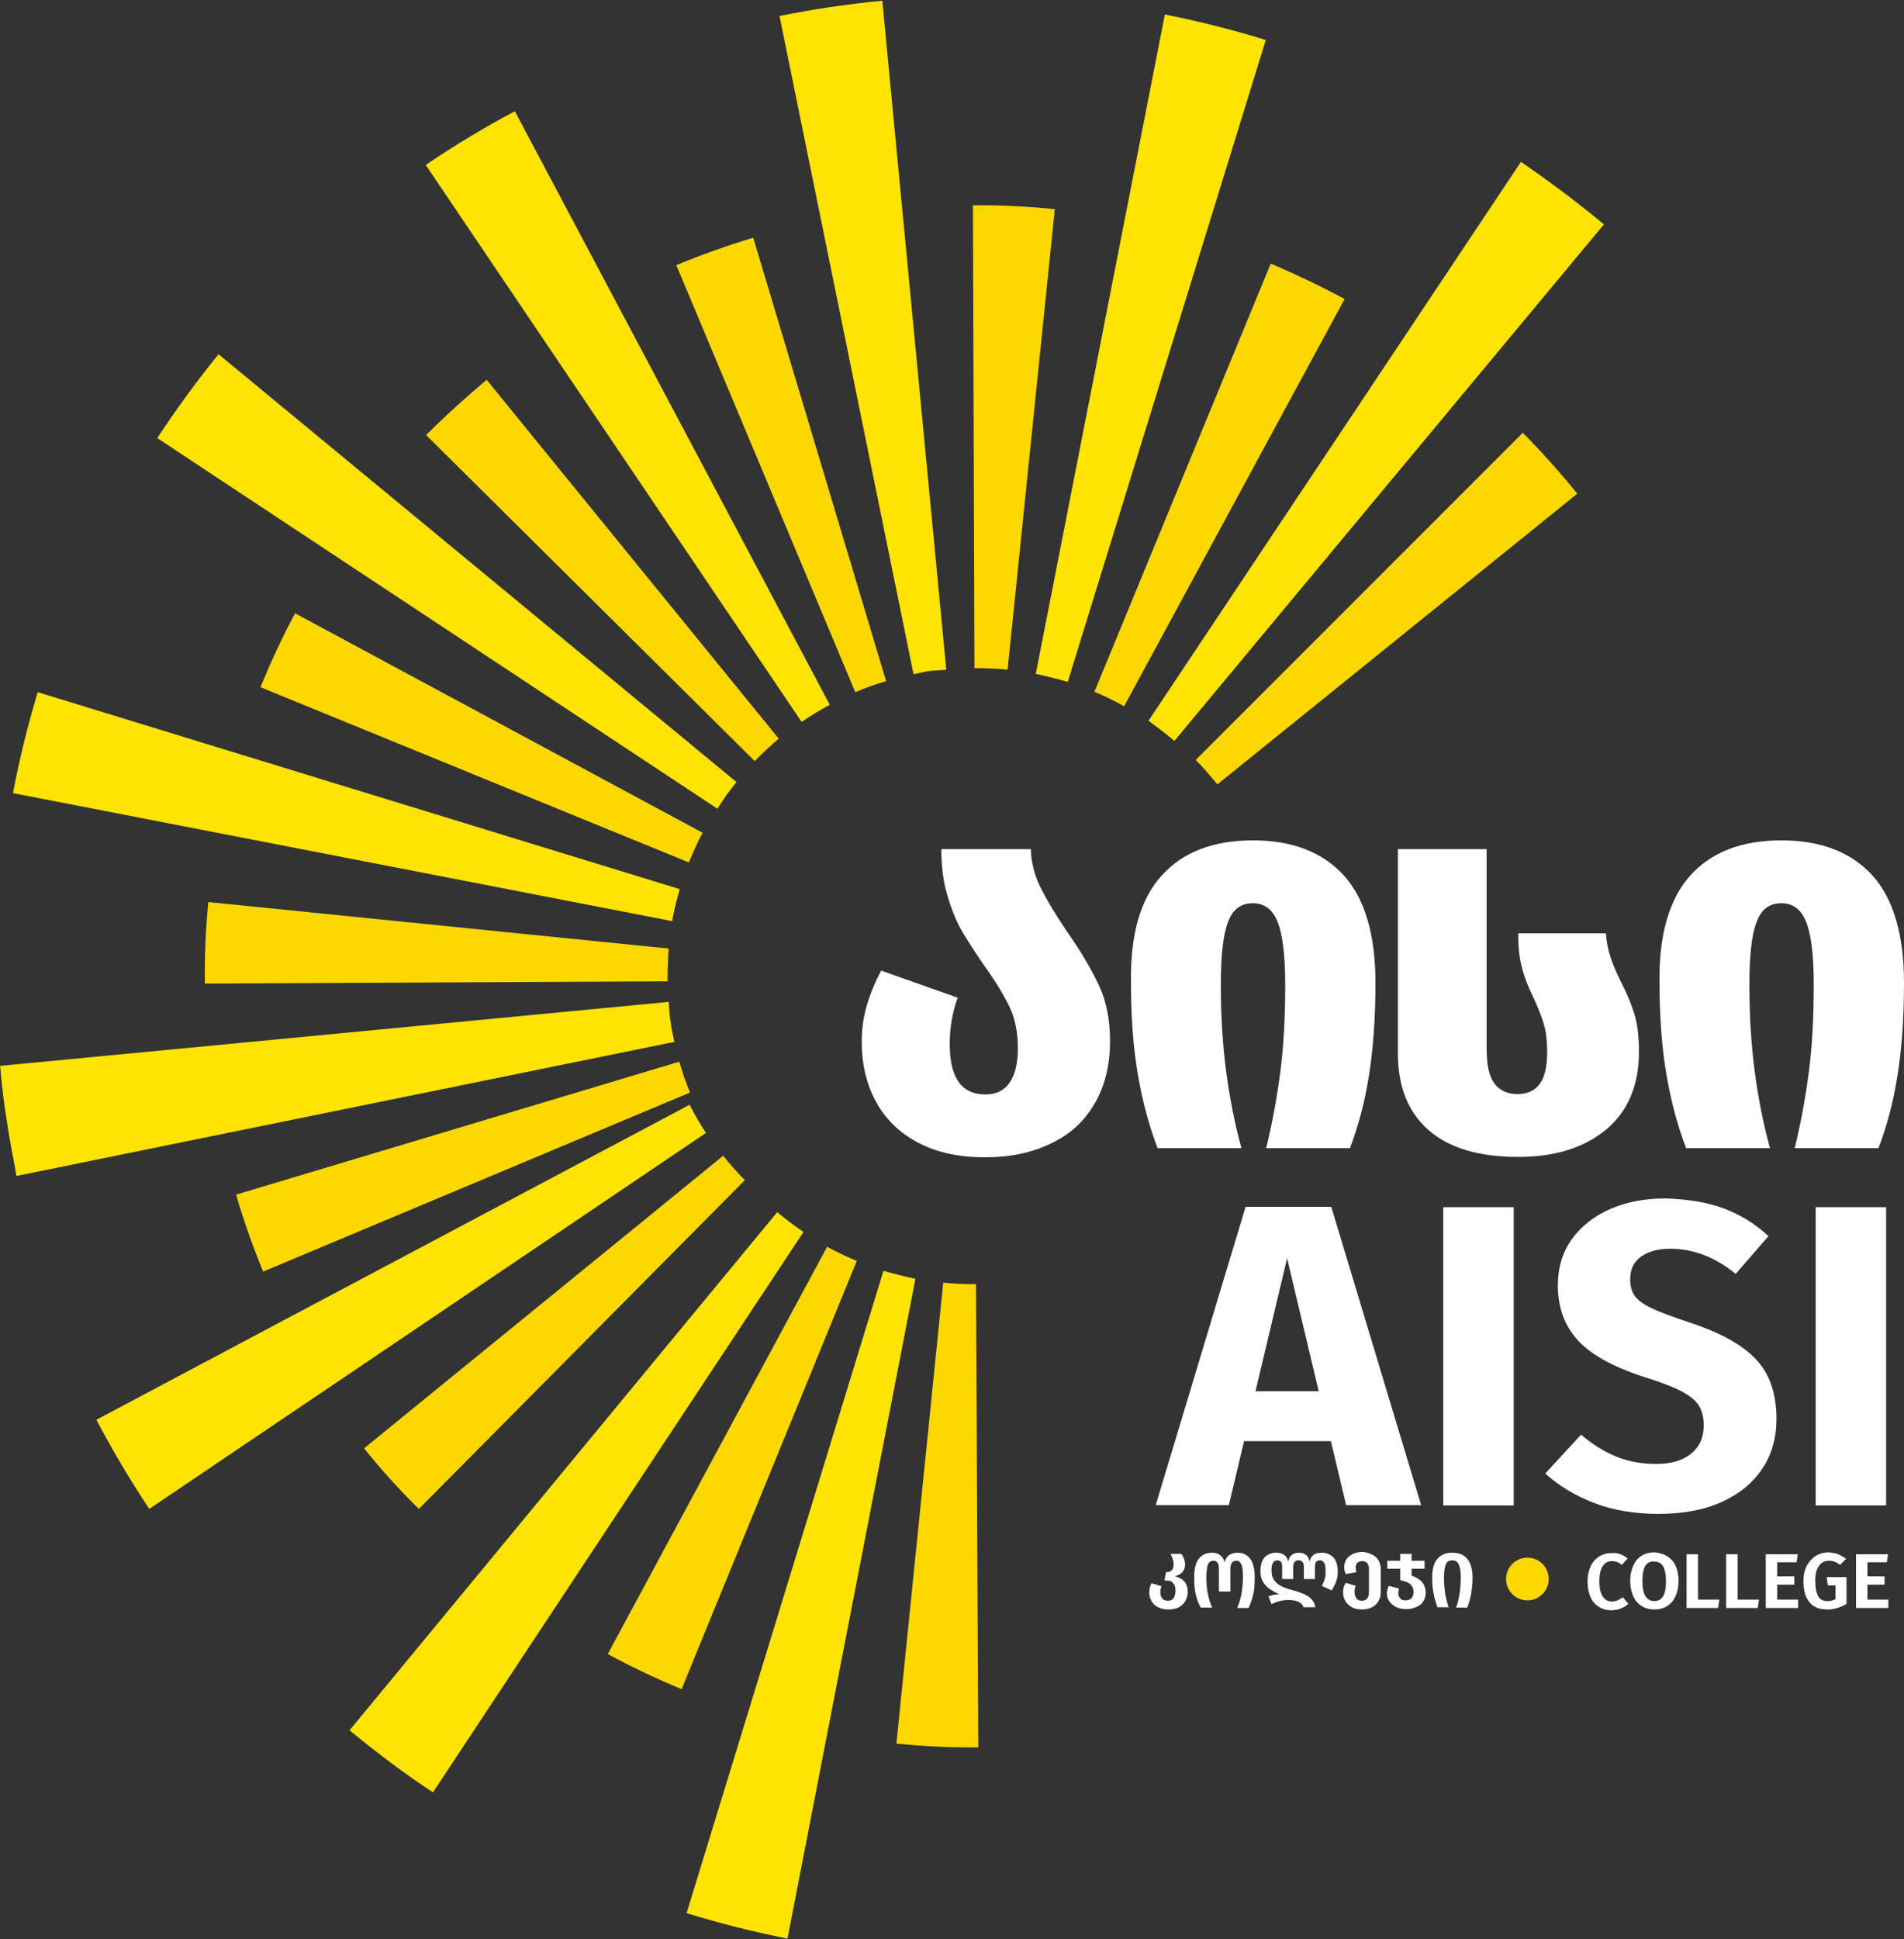
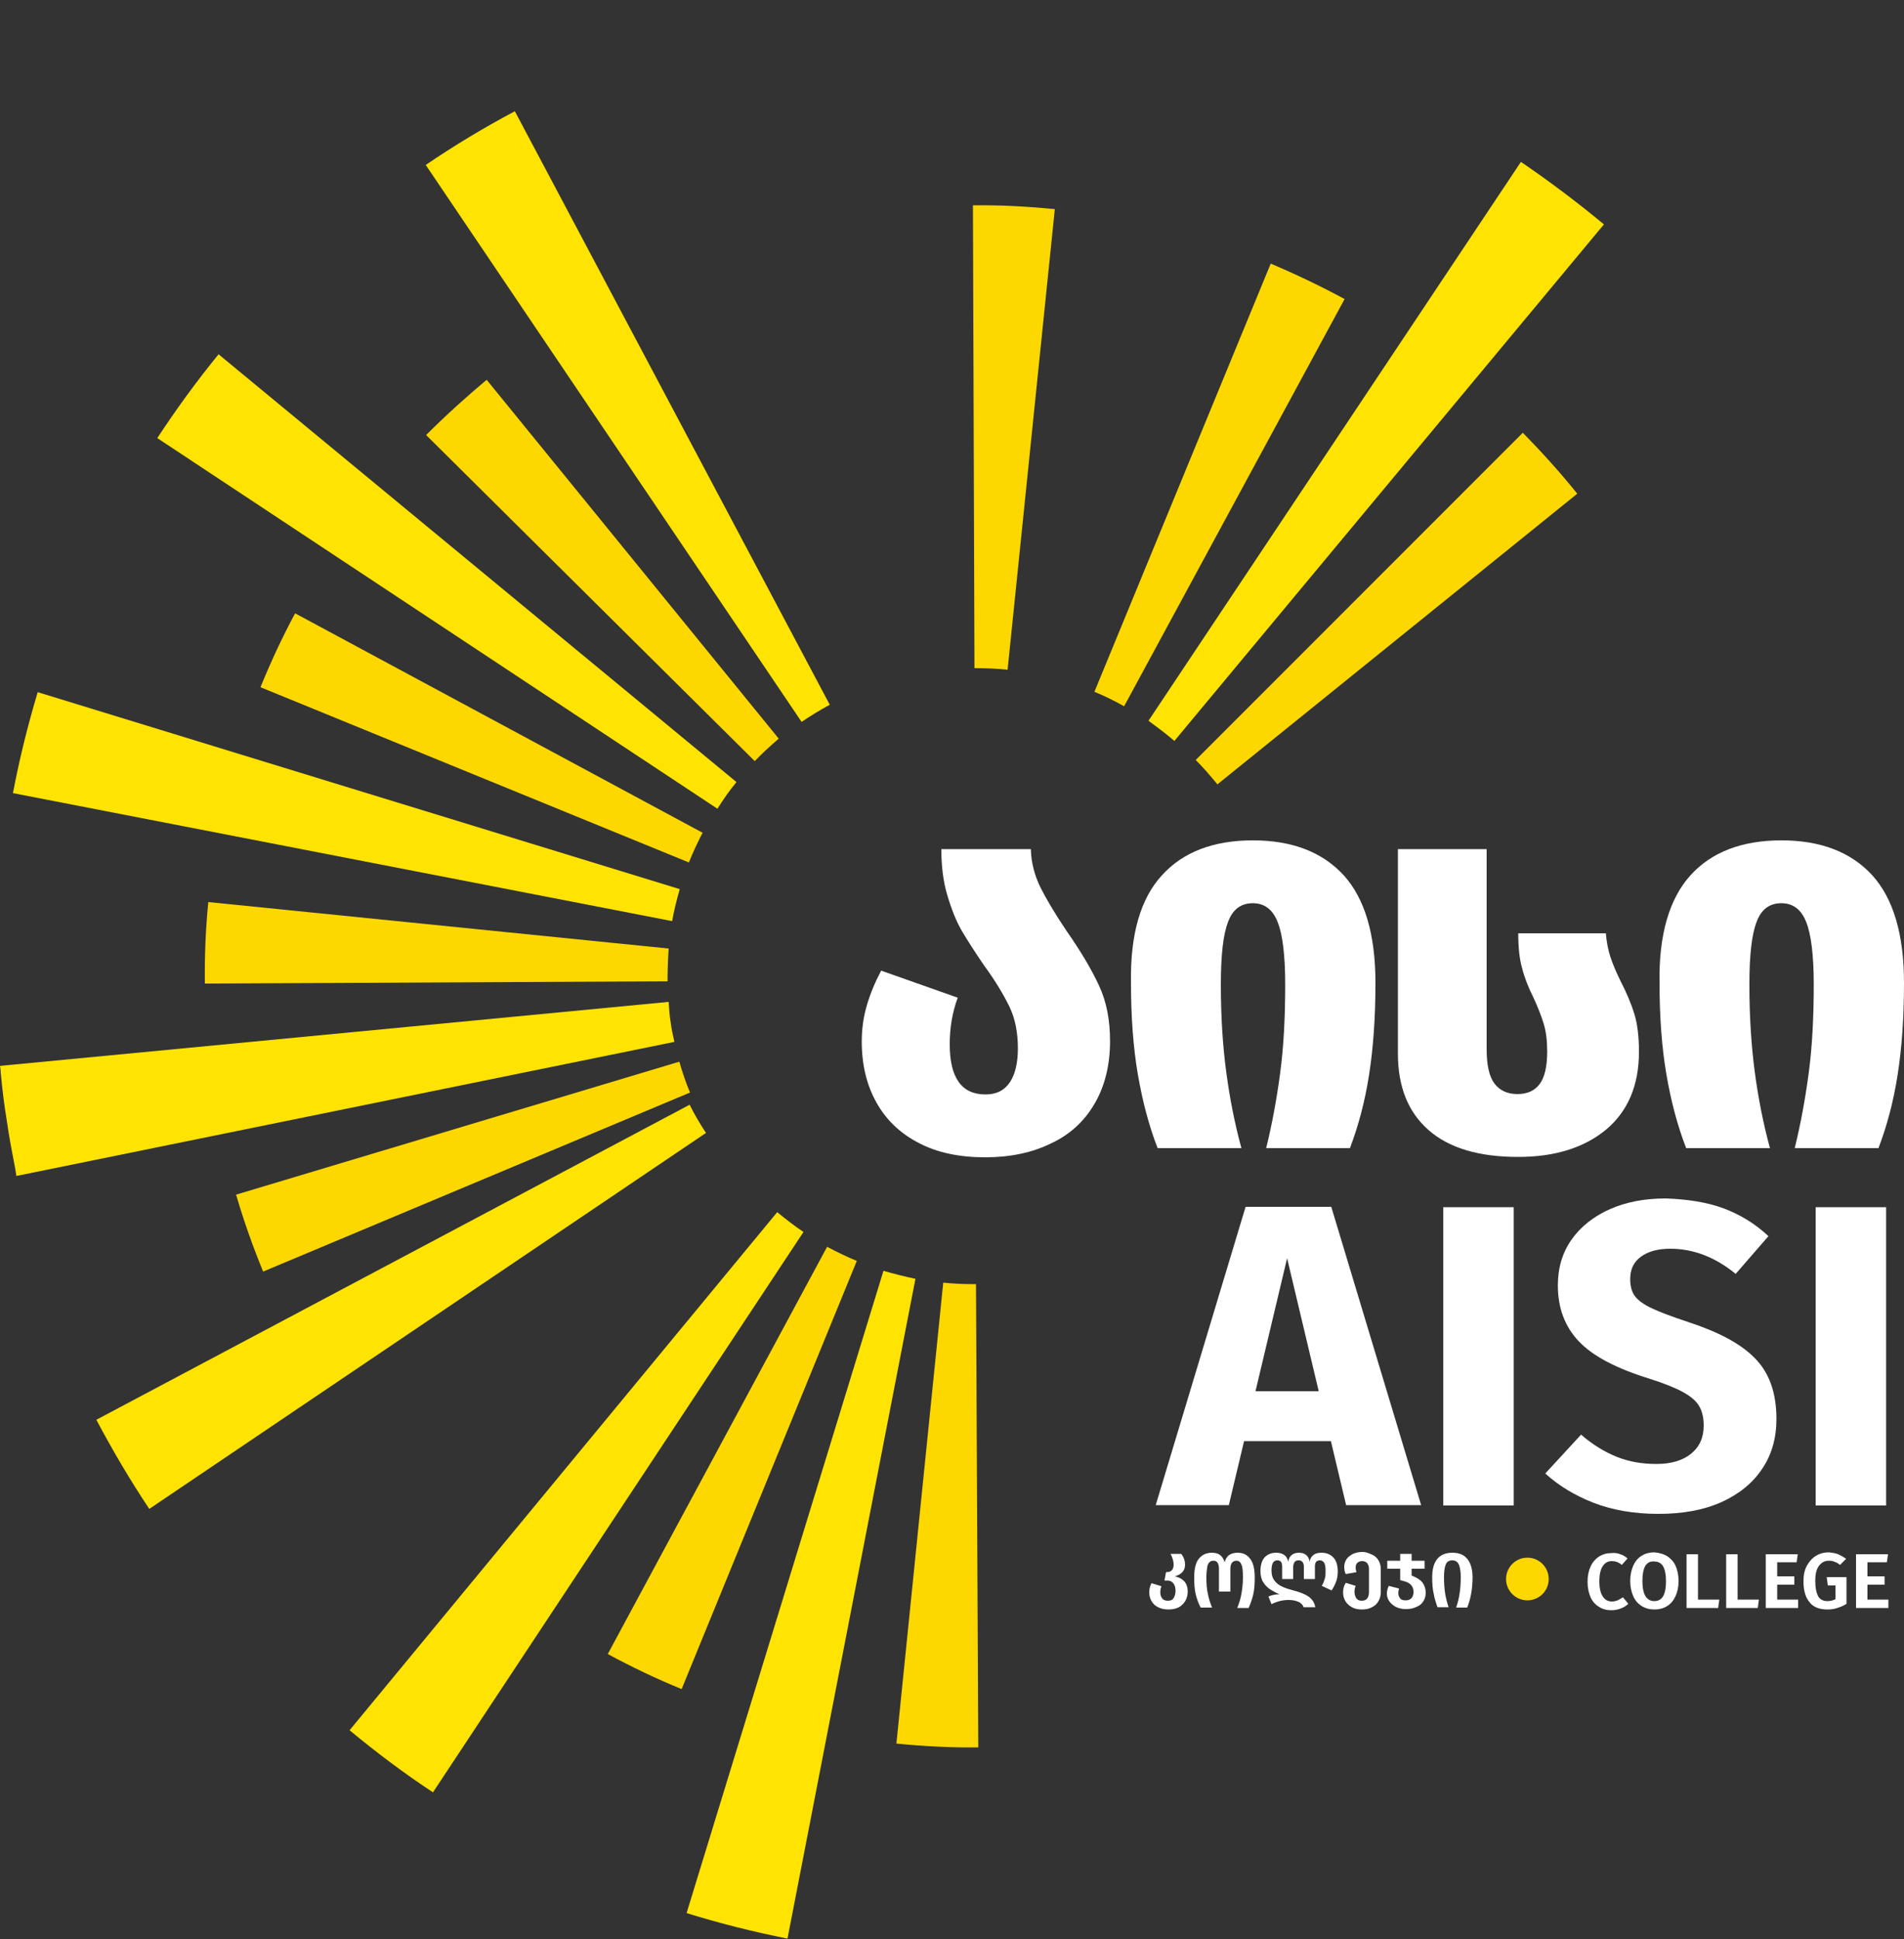
<svg xmlns="http://www.w3.org/2000/svg" version="1.1" id="Layer_1" x="0px" y="0px" viewBox="0 0 500 509" style="enable-background:new 0 0 500 509;" xml:space="preserve">
  <rect x="0" y="0" width="500" height="509" fill="#333333" stroke="none" />
  <style type="text/css">
	.st0{fill:#FCD800;}
	.st1{fill:#FFFFFF;}
	.st2{fill:#FFE303;}
</style>
  <g>
    <path class="st0" d="M406.7,414.5c0,3.1-2.5,5.6-5.6,5.6c-3.1,0-5.6-2.5-5.6-5.6c0-3.1,2.5-5.6,5.6-5.6   C404.2,408.9,406.7,411.4,406.7,414.5" />
    <g>
      <path class="st1" d="M425.5,408c0.7,0.2,1.3,0.6,1.9,1.1l-1.5,1.7c-0.8-0.7-1.7-1-2.6-1c-1,0-1.8,0.4-2.4,1.3    c-0.6,0.9-0.9,2.2-0.9,4c0,1.8,0.3,3.1,0.9,4c0.6,0.9,1.4,1.3,2.4,1.3c0.5,0,1-0.1,1.5-0.3c0.4-0.2,0.9-0.5,1.4-0.8l1.4,1.7    c-0.5,0.5-1.1,0.9-1.9,1.2c-0.7,0.3-1.6,0.5-2.5,0.5c-1.3,0-2.4-0.3-3.3-0.9c-1-0.6-1.7-1.4-2.2-2.5c-0.5-1.1-0.8-2.5-0.8-4.1    c0-1.6,0.3-2.9,0.8-4c0.5-1.1,1.3-2,2.2-2.6c1-0.6,2-0.9,3.2-0.9C424,407.6,424.8,407.7,425.5,408z" />
      <path class="st1" d="M437.8,408.5c0.9,0.6,1.7,1.4,2.2,2.5c0.5,1.1,0.8,2.5,0.8,4c0,1.6-0.3,2.9-0.8,4s-1.2,2-2.2,2.6    c-0.9,0.6-2.1,0.9-3.3,0.9c-1.3,0-2.4-0.3-3.4-0.9c-0.9-0.6-1.7-1.4-2.2-2.6c-0.5-1.1-0.8-2.5-0.8-4c0-1.5,0.3-2.9,0.8-4    c0.5-1.1,1.2-2,2.2-2.6c0.9-0.6,2.1-0.9,3.3-0.9C435.7,407.6,436.8,407.9,437.8,408.5z M432.1,411c-0.5,0.8-0.8,2.2-0.8,4    c0,1.8,0.3,3.2,0.8,4c0.5,0.8,1.3,1.3,2.3,1.3c1,0,1.8-0.4,2.3-1.2c0.5-0.8,0.8-2.2,0.8-4s-0.3-3.2-0.8-4    c-0.5-0.8-1.3-1.2-2.3-1.2C433.4,409.8,432.6,410.2,432.1,411z" />
      <path class="st1" d="M445.9,419.9h5.6l-0.3,2.2h-8.3v-14.1h3V419.9z" />
      <path class="st1" d="M456.3,419.9h5.6l-0.3,2.2h-8.3v-14.1h3V419.9z" />
      <path class="st1" d="M471.8,410.1h-5.1v3.7h4.5v2.2h-4.5v3.9h5.5v2.2h-8.5v-14.1h8.4L471.8,410.1z" />
      <path class="st1" d="M482.7,408c0.7,0.3,1.4,0.7,2.1,1.2l-1.6,1.6c-0.5-0.4-1-0.7-1.4-0.8c-0.4-0.2-0.9-0.3-1.5-0.3    c-1.1,0-1.9,0.4-2.6,1.3c-0.7,0.9-1,2.2-1,4c0,1.9,0.3,3.2,0.8,4.1c0.5,0.8,1.3,1.2,2.4,1.2c0.8,0,1.5-0.2,2.1-0.5v-3.6h-2    l-0.3-2.2h5.2v7c-0.7,0.5-1.5,0.8-2.4,1.1c-0.9,0.3-1.7,0.4-2.6,0.4c-2.1,0-3.7-0.6-4.7-1.9c-1.1-1.3-1.6-3.1-1.6-5.6    c0-1.6,0.3-2.9,0.9-4c0.6-1.1,1.4-2,2.4-2.6c1-0.6,2.1-0.9,3.4-0.9C481.1,407.6,482,407.7,482.7,408z" />
      <path class="st1" d="M495.5,410.1h-5.1v3.7h4.5v2.2h-4.5v3.9h5.5v2.2h-8.5v-14.1h8.4L495.5,410.1z" />
    </g>
    <g>
      <path class="st1" d="M311,415.1c0.6,0.7,0.9,1.6,0.9,2.7c0,0.9-0.2,1.7-0.6,2.4c-0.4,0.7-1,1.3-1.7,1.7c-0.8,0.4-1.7,0.6-2.8,0.6    c-1,0-1.9-0.2-2.7-0.6c-0.8-0.4-1.3-0.9-1.7-1.6c-0.4-0.7-0.6-1.4-0.6-2.3c0-0.9,0.2-1.7,0.6-2.4l2.6,0.8c-0.2,0.5-0.3,1-0.3,1.6    c0,0.7,0.2,1.2,0.5,1.6s0.8,0.6,1.5,0.6c0.7,0,1.2-0.2,1.5-0.7c0.3-0.5,0.5-1.1,0.5-1.9c0-0.9-0.2-1.5-0.6-2s-0.9-0.7-1.6-0.7    h-0.7l0.4-2.2h0.1c1.3,0,1.9-0.7,1.9-2c0-0.9-0.3-1.8-0.8-2.8h2.8c0.7,0.9,1,1.9,1,2.8c0,1.6-0.9,2.6-2.7,3.1    C309.5,414,310.3,414.4,311,415.1z" />
      <path class="st1" d="M314,418.5c-0.3-1.2-0.4-2.7-0.4-4.4c0-2.3,0.4-3.9,1.2-4.9c0.8-1,1.9-1.6,3.5-1.6c1.7,0,2.8,0.8,3.3,2.5    c0.2-0.8,0.6-1.5,1.2-1.9c0.6-0.4,1.3-0.6,2.2-0.6c1.4,0,2.5,0.5,3.3,1.6c0.8,1,1.2,2.7,1.2,4.9c0,1.7-0.1,3.2-0.4,4.5    c-0.3,1.2-0.7,2.4-1.2,3.5h-3c0.5-1.2,0.9-2.5,1.1-3.7c0.2-1.2,0.4-2.6,0.4-4.3c0-1.6-0.1-2.8-0.4-3.4c-0.3-0.7-0.7-1-1.3-1    c-1,0-1.6,0.7-1.6,2.1v6h-3v-6c0-1.4-0.5-2.1-1.4-2.1c-0.5,0-0.8,0.1-1.1,0.4c-0.3,0.3-0.5,0.7-0.6,1.4c-0.1,0.6-0.2,1.5-0.2,2.6    c0,1.6,0.1,3.1,0.4,4.3c0.2,1.2,0.6,2.4,1.1,3.6h-3C314.7,420.9,314.3,419.7,314,418.5z" />
      <path class="st1" d="M341,420.5c-0.7-0.3-1.5-0.5-2.6-0.5c-1.6,0-3.1,0.4-4.5,1.1l-0.8-2c0.9-0.4,1.9-0.6,2.9-0.6    c-1-0.4-1.8-0.9-2.5-1.3c-0.7-0.5-1.3-1.1-1.8-1.9c-0.5-0.8-0.7-1.8-0.7-2.9c0-1.6,0.4-2.8,1.1-3.6c0.8-0.8,1.8-1.2,3-1.2    c1.8,0,2.9,0.8,3.2,2.4c0.1-0.8,0.4-1.4,0.9-1.8s1.1-0.6,1.9-0.6c0.8,0,1.4,0.2,1.9,0.6c0.5,0.4,0.8,1,0.9,1.8    c0.1-0.8,0.5-1.4,1-1.8s1.2-0.6,2.1-0.6c1.3,0,2.3,0.4,3.1,1.2c0.8,0.8,1.2,2.1,1.2,3.7c0,0.9-0.1,1.8-0.4,2.6    c-0.3,0.8-0.7,1.6-1.2,2.4l-2.6-1.2c0.4-0.6,0.6-1.3,0.8-1.9c0.2-0.6,0.2-1.3,0.2-2c0-1-0.1-1.8-0.4-2.2c-0.3-0.4-0.6-0.6-1.1-0.6    c-0.4,0-0.7,0.1-1,0.4c-0.2,0.3-0.3,0.7-0.3,1.3v3.2h-2.9v-3.2c0-0.6-0.1-1-0.4-1.3c-0.2-0.3-0.6-0.4-1-0.4c-0.4,0-0.8,0.1-1,0.4    c-0.2,0.3-0.4,0.7-0.4,1.3v3.2h-2.9v-3.2c0-0.6-0.1-1.1-0.3-1.3c-0.2-0.3-0.6-0.4-1-0.4c-1,0-1.5,0.9-1.5,2.6    c0,1.1,0.2,1.9,0.7,2.6s1.1,1.2,1.9,1.6c0.8,0.4,1.7,0.7,2.8,1c1.9,0.5,3.3,1,4.3,1.7c1,0.7,1.6,1.6,1.8,2.8h-3.1    C342.2,421.4,341.7,420.8,341,420.5z" />
      <path class="st1" d="M360.3,408.1c0.7,0.3,1.3,0.8,1.7,1.5c0.4,0.7,0.6,1.4,0.6,2.3v6c0,0.9-0.2,1.7-0.6,2.4    c-0.4,0.7-0.9,1.2-1.7,1.6c-0.7,0.4-1.6,0.6-2.7,0.6c-1,0-1.9-0.2-2.6-0.6c-0.7-0.4-1.3-0.9-1.7-1.6c-0.4-0.7-0.6-1.4-0.6-2.3    c0-0.9,0.2-1.7,0.7-2.5l2.6,0.8c-0.2,0.5-0.3,1-0.3,1.6c0,0.7,0.2,1.2,0.5,1.7c0.3,0.4,0.8,0.6,1.4,0.6c1.3,0,1.9-0.8,1.9-2.4v-6    c0-0.6-0.2-1.1-0.5-1.5c-0.3-0.3-0.7-0.5-1.3-0.5c-0.6,0-1,0.2-1.3,0.5c-0.3,0.3-0.4,0.7-0.4,1.2c0,0.4,0.1,0.8,0.2,1.2l-2.8,0.5    c-0.3-0.6-0.4-1.2-0.4-1.9c0-0.7,0.2-1.4,0.6-2c0.4-0.6,1-1,1.7-1.4c0.7-0.3,1.5-0.5,2.5-0.5S359.6,407.8,360.3,408.1z" />
      <path class="st1" d="M373.6,415.5c0.5,0.7,0.8,1.6,0.8,2.6c0,0.8-0.2,1.6-0.6,2.2c-0.4,0.7-1,1.2-1.8,1.5    c-0.8,0.4-1.7,0.6-2.8,0.6c-1,0-1.9-0.2-2.7-0.6c-0.7-0.4-1.3-0.9-1.7-1.5c-0.4-0.6-0.6-1.3-0.6-2c0-0.7,0.2-1.3,0.5-2l2.7,0.7    c-0.1,0.4-0.2,0.8-0.2,1.2c0,0.6,0.2,1,0.5,1.4c0.3,0.4,0.8,0.5,1.5,0.5c0.6,0,1.1-0.2,1.5-0.6c0.3-0.4,0.5-0.9,0.5-1.6    c0-1.4-0.8-2.4-2.4-2.8l-1.1-0.3v-3h-3.4v-2.1h3.4v-1.8h3v1.8h3.4v2.1h-3.4v1.8l0.5,0.2C372.3,414.3,373.1,414.8,373.6,415.5z" />
      <path class="st1" d="M381.4,407.6c1.7,0,3,0.5,3.9,1.6c0.9,1.1,1.4,2.7,1.4,4.9c0,3-0.5,5.6-1.4,7.9h-2.9c0.4-1.2,0.7-2.4,0.9-3.7    s0.3-2.7,0.3-4.3c0-1.5-0.2-2.6-0.5-3.3c-0.3-0.7-0.9-1.1-1.7-1.1c-0.8,0-1.4,0.3-1.7,1c-0.3,0.7-0.5,1.8-0.5,3.4s0.1,3,0.3,4.3    c0.2,1.2,0.5,2.4,0.9,3.6h-2.9c-0.4-1.1-0.8-2.3-1-3.5c-0.3-1.3-0.4-2.7-0.4-4.4C376.1,409.8,377.9,407.6,381.4,407.6z" />
    </g>
    <g>
      <path class="st1" d="M273.2,232.9c1.5,3,3.8,6.9,6.9,11.5c3.7,5.3,6.5,10,8.5,14.3c2,4.3,2.9,9.1,2.9,14.6    c0,6.4-1.4,11.9-4.1,16.5c-2.7,4.6-6.5,8.1-11.5,10.4c-4.9,2.4-10.7,3.6-17.2,3.6c-6.7,0-12.5-1.2-17.3-3.7    c-4.9-2.5-8.6-6-11.2-10.6c-2.6-4.6-3.9-10-3.9-16.1c0-3.5,0.5-6.7,1.4-9.7c0.9-3,2.1-5.9,3.7-8.9l20.1,7.1    c-1.4,3.8-2.1,7.9-2.1,12.2c0,8.8,3.1,13.2,9.4,13.2c2.9,0,5-1.1,6.4-3.2c1.4-2.1,2.1-5.1,2.1-8.9c0-4.1-0.7-7.8-2.2-10.9    c-1.5-3.1-3.7-6.8-6.7-10.9c-2.4-3.5-4.3-6.5-5.8-9c-1.5-2.6-2.7-5.6-3.8-9.3c-1.1-3.6-1.6-7.7-1.6-12.2h23.5    C270.8,226.5,271.7,229.8,273.2,232.9z" />
      <path class="st1" d="M305.1,229.8c5.5-6.1,13.5-9.2,23.9-9.2s18.3,3.1,23.9,9.2c5.5,6.1,8.3,15.5,8.3,28.2    c0,9.3-0.6,17.4-1.7,24.3c-1.1,7-2.8,13.3-5,19.1h-22c1.6-6.5,2.8-13.1,3.7-19.9c0.9-6.8,1.3-14.5,1.3-23c0-7.8-0.7-13.3-2-16.5    c-1.3-3.3-3.5-4.9-6.5-4.9c-3.1,0-5.3,1.6-6.5,4.9c-1.3,3.3-1.9,8.8-1.9,16.5c0,8.4,0.5,16,1.4,22.8c0.9,6.8,2.2,13.5,4,20.1h-22    c-2.3-5.9-4-12.4-5.2-19.4c-1.2-7-1.8-15-1.8-24.1C296.8,245.3,299.5,235.9,305.1,229.8z" />
      <path class="st1" d="M375.2,296.7c-5.4-4.7-8.1-11.4-8.1-20.1v-53.7h23.3v52.5c0,4.3,0.7,7.3,2.1,9.1c1.4,1.8,3.4,2.7,6,2.7    c2.6,0,4.5-0.9,5.8-2.6c1.3-1.7,2-4.6,2-8.5c0-2.9-0.3-5.3-0.9-7.3c-0.6-2-1.5-4.3-2.7-6.9c-1.4-2.8-2.4-5.4-3-7.8    c-0.7-2.4-1-5.5-1-9.1h23c0.2,2.3,0.6,4.4,1.2,6.2c0.6,1.8,1.5,4,2.7,6.4c1.6,3.1,2.8,6,3.6,8.6s1.2,6,1.2,9.9    c0,8.8-2.9,15.6-8.6,20.4c-5.8,4.8-13.5,7.2-23.1,7.2C388.4,303.7,380.6,301.4,375.2,296.7z" />
      <path class="st1" d="M443.9,229.8c5.5-6.1,13.5-9.2,23.9-9.2c10.4,0,18.3,3.1,23.9,9.2c5.5,6.1,8.3,15.5,8.3,28.2    c0,9.3-0.6,17.4-1.7,24.3c-1.1,7-2.8,13.3-5,19.1h-22c1.6-6.5,2.8-13.1,3.7-19.9c0.9-6.8,1.3-14.5,1.3-23c0-7.8-0.7-13.3-2-16.5    c-1.3-3.3-3.5-4.9-6.5-4.9c-3.1,0-5.3,1.6-6.5,4.9c-1.3,3.3-1.9,8.8-1.9,16.5c0,8.4,0.5,16,1.4,22.8c0.9,6.8,2.2,13.5,4,20.1h-22    c-2.3-5.9-4-12.4-5.2-19.4c-1.2-7-1.8-15-1.8-24.1C435.6,245.3,438.4,235.9,443.9,229.8z" />
    </g>
    <g>
      <path class="st1" d="M349.5,378.3h-22.8l-4,16.8h-19.2l23.6-78.3h22.5l23.6,78.3h-19.7L349.5,378.3z M346.3,365.2l-8.3-34.9    l-8.3,34.9H346.3z" />
      <path class="st1" d="M397.5,395.2H379v-78.3h18.5V395.2z" />
      <path class="st1" d="M452.6,317.2c4.3,1.6,8.3,4,11.8,7.3l-8.6,9.9c-5.4-4.4-11.1-6.6-17.2-6.6c-3.2,0-5.8,0.7-7.7,2.1    c-1.9,1.4-2.8,3.3-2.8,5.9c0,1.8,0.4,3.3,1.2,4.4c0.8,1.1,2.3,2.2,4.4,3.2c2.1,1,5.3,2.2,9.5,3.6c8,2.6,13.9,5.7,17.6,9.5    c3.8,3.8,5.7,9.1,5.7,16c0,4.9-1.2,9.3-3.7,13c-2.5,3.8-6.1,6.7-10.7,8.8c-4.7,2.1-10.2,3.1-16.6,3.1c-6.4,0-12.1-1-17-2.9    c-4.9-1.9-9.2-4.5-12.7-7.7l9.4-10.2c3,2.6,6.1,4.5,9.3,5.8c3.2,1.3,6.7,1.9,10.5,1.9c3.8,0,6.9-0.9,9.1-2.7    c2.2-1.8,3.3-4.2,3.3-7.4c0-2-0.4-3.8-1.2-5.1c-0.8-1.4-2.3-2.6-4.3-3.7c-2-1.1-5-2.3-8.8-3.5c-8.7-2.7-14.8-5.9-18.5-9.8    c-3.7-3.9-5.5-8.8-5.5-14.7c0-4.6,1.2-8.6,3.6-12s5.8-6.1,10.1-8c4.3-1.9,9.2-2.8,14.6-2.8C443.2,314.8,448.3,315.6,452.6,317.2z" />
      <path class="st1" d="M495.3,395.2h-18.5v-78.3h18.5V395.2z" />
    </g>
    <g>
      <path class="st0" d="M277,54.9c-7.1-0.7-14.3-1.1-21.5-1l0.4,121.5c2.9,0,5.8,0.1,8.7,0.4L277,54.9z" />
      <path class="st0" d="M353.1,78.5c-6.3-3.4-12.8-6.5-19.4-9.3l-46.3,112.4c2.7,1.1,5.3,2.4,7.8,3.8L353.1,78.5z" />
      <path class="st0" d="M414.2,129.6c-4.5-5.6-9.3-10.9-14.3-16l-85.9,85.9c2,2,3.9,4.2,5.7,6.4L414.2,129.6z" />
-       <path class="st0" d="M197.8,62.4c-6.9,2.1-13.7,4.5-20.2,7.2l47,112.1c2.6-1.1,5.3-2.1,8.1-2.9L197.8,62.4z" />
      <path class="st0" d="M127.8,99.7c-5.5,4.6-10.8,9.4-15.9,14.5l86.3,85.6c2-2.1,4.1-4,6.3-5.9L127.8,99.7z" />
      <path class="st0" d="M77.5,161c-3.4,6.3-6.4,12.8-9.1,19.4l112.5,46c1.1-2.7,2.3-5.3,3.6-7.8L77.5,161z" />
      <path class="st0" d="M54.7,236.8c-0.7,7.1-1,14.2-0.9,21.4l121.5-0.6c0-2.9,0.1-5.7,0.3-8.6L54.7,236.8z" />
-       <path class="st2" d="M248.5,175.8L231.7,0.2c-4.5,0.4-9,1-13.4,1.6c-4.6,0.7-9.1,1.5-13.6,2.4L239.9,177c1.5-0.3,2.9-0.7,4.4-0.9    C245.7,176,247.1,175.9,248.5,175.8" />
-       <path class="st2" d="M332.4,10.5c-8.7-2.7-17.5-4.9-26.5-6.7L272,176.9c2.8,0.6,5.6,1.3,8.4,2.1L332.4,10.5z" />
      <path class="st2" d="M308.4,194.5L421.2,58.9c-7-5.8-14.3-11.3-21.8-16.4l-97.8,146.7C303.9,190.9,306.2,192.6,308.4,194.5" />
      <path class="st2" d="M135.2,29.2c-8.1,4.3-15.9,9-23.4,14.1l98.7,146.2c2.4-1.6,4.8-3.1,7.4-4.5L135.2,29.2z" />
      <path class="st2" d="M193.4,205.3L57.4,93c-5.8,7.1-11.1,14.4-16.1,22l147.1,97.3C189.9,209.9,191.5,207.6,193.4,205.3" />
      <path class="st2" d="M9.9,181.7c-2.6,8.7-4.8,17.5-6.5,26.5l173.1,33.6c0.5-2.8,1.2-5.6,2-8.4L9.9,181.7z" />
      <path class="st0" d="M235.4,457.7c7.1,0.7,14.3,1.1,21.5,1l-0.6-121.6c-2.9,0-5.8-0.1-8.6-0.4L235.4,457.7z" />
      <path class="st0" d="M159.6,434.2c6.3,3.4,12.8,6.5,19.4,9.2L225,331c-2.7-1.1-5.3-2.4-7.8-3.7L159.6,434.2z" />
-       <path class="st0" d="M95.6,380.2c4.5,5.6,9.3,10.9,14.4,15.9l85.6-86.3c-2-2-3.9-4.2-5.7-6.4L95.6,380.2z" />
      <path class="st0" d="M62,313.6c2,6.9,4.4,13.6,7.1,20.2l112.1-47c-1.1-2.6-2-5.3-2.8-8.1L62,313.6z" />
      <path class="st2" d="M180.3,502.2c8.7,2.7,17.5,4.9,26.5,6.7l33.6-173.2c-2.8-0.6-5.6-1.3-8.4-2.1L180.3,502.2z" />
      <path class="st2" d="M204.1,318.2l-112.3,136c7,5.8,14.3,11.3,21.9,16.3L211,323.4C208.6,321.8,206.3,320,204.1,318.2" />
      <path class="st2" d="M25.3,372.7c4.3,8.1,8.9,15.9,13.9,23.4l146.2-98.7c-1.6-2.4-3-4.8-4.3-7.4L25.3,372.7z" />
      <path class="st2" d="M176.1,268.2c-0.3-1.7-0.4-3.5-0.5-5.2L0,279.8c0.1,0.6,0.2,1.2,0.2,1.9l0,0c0.4,4.2,0.9,8.4,1.6,12.6    c0.6,4.2,1.4,8.4,2.2,12.5l0,0c0.1,0.6,0.2,1.2,0.3,1.9l172.8-35.2C176.7,271.7,176.3,270,176.1,268.2" />
    </g>
  </g>
</svg>